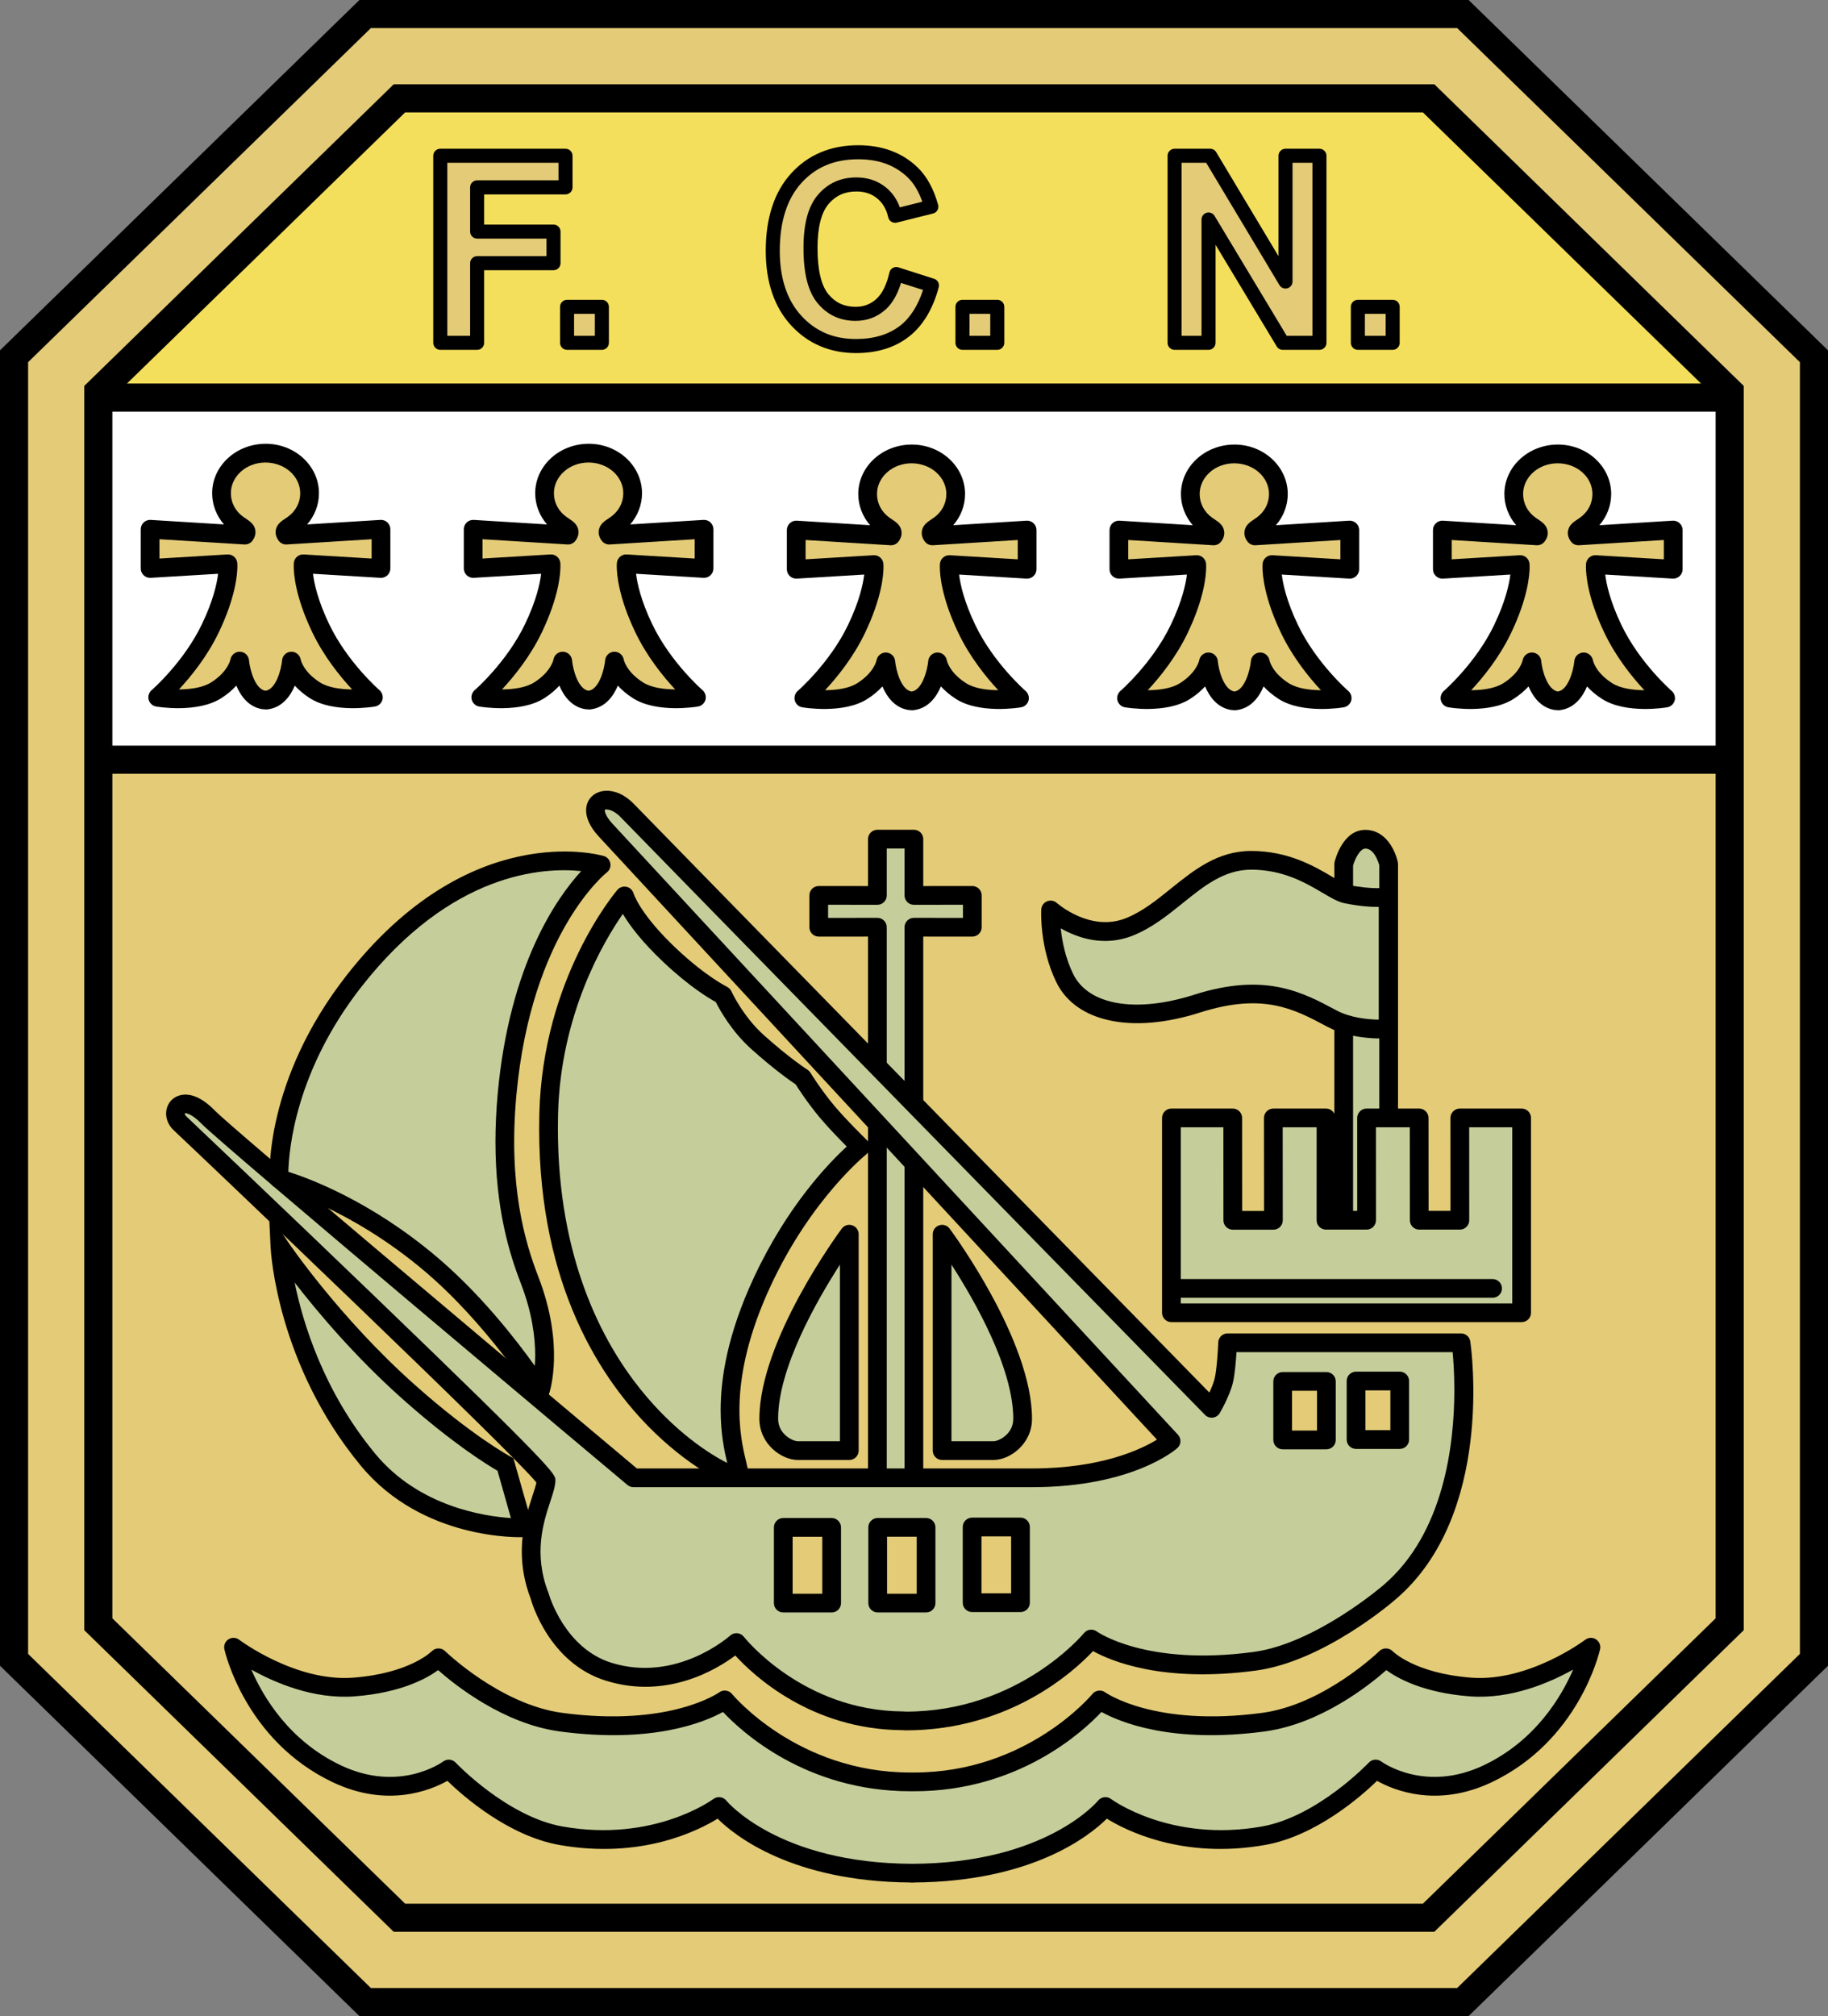
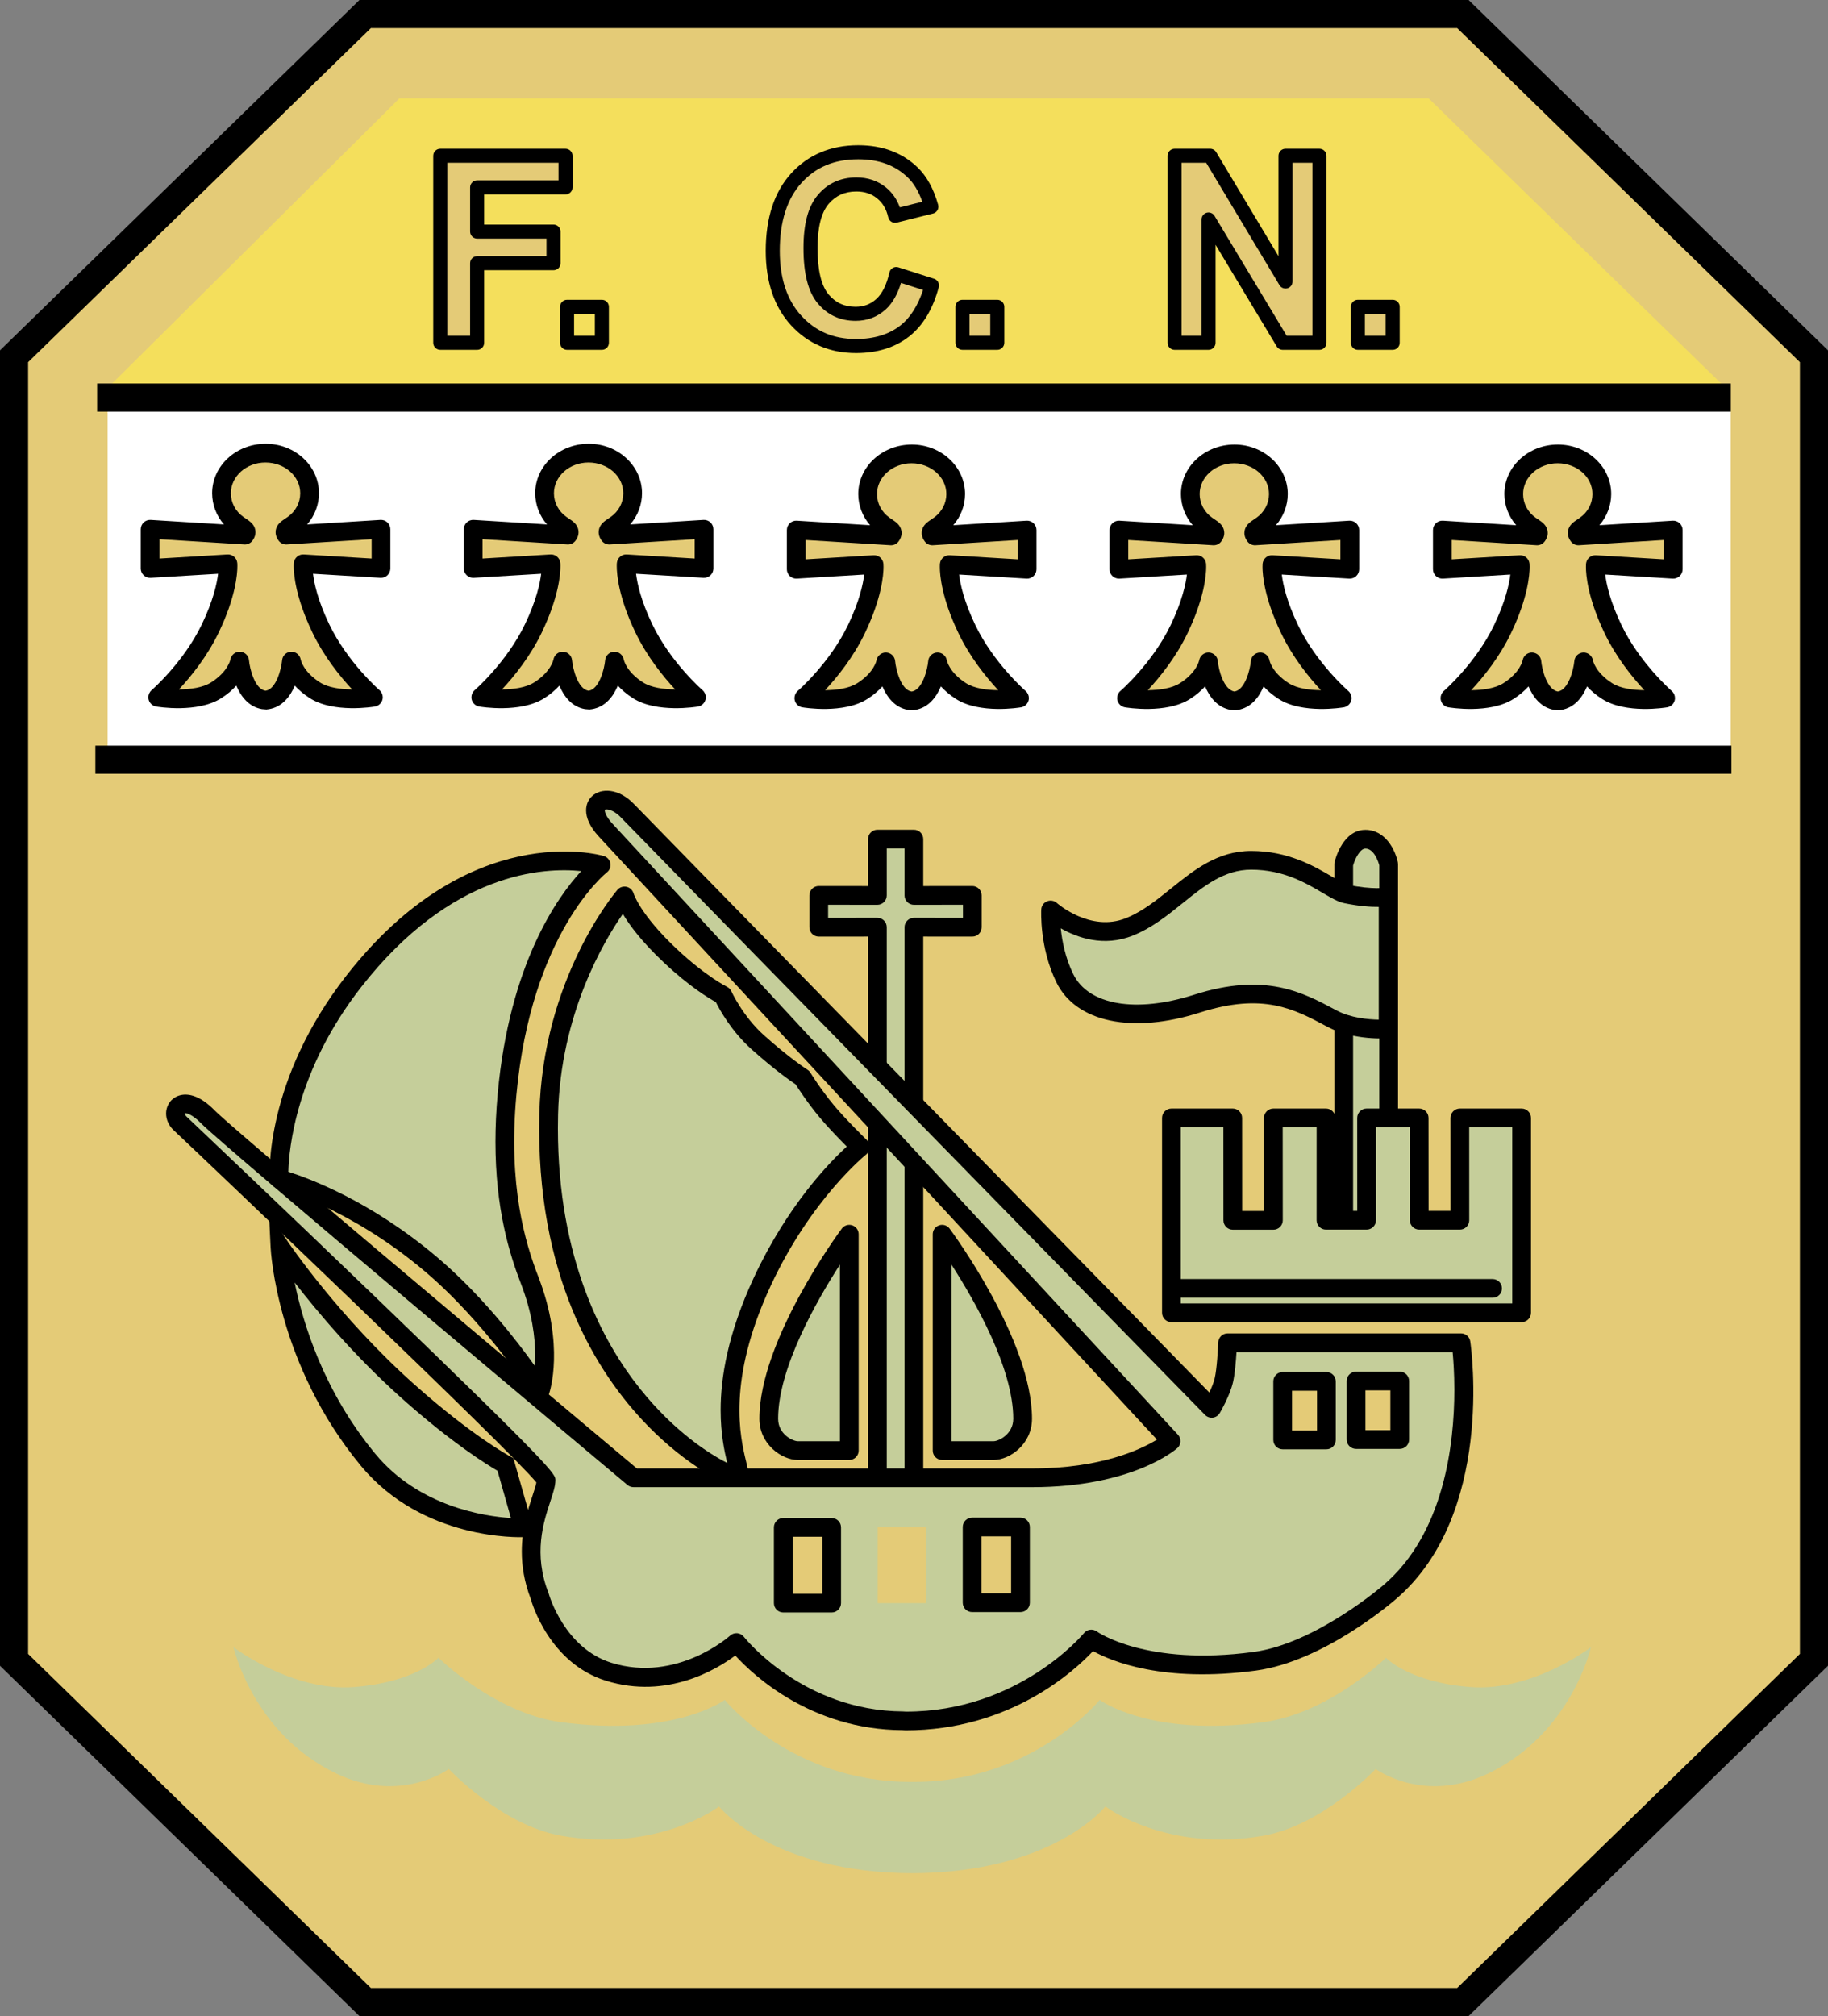
<svg xmlns="http://www.w3.org/2000/svg" version="1.1" baseProfile="tiny" id="Ñëîé_1" x="0px" y="0px" width="493.893px" height="544.492px" viewBox="0 0 493.893 544.492" xml:space="preserve">
  <rect x="0" y="0" width="493.893" height="544.492" fill="#808080" stroke="none" />
  <polygon fill="#E4CB77" points="15.181,443.474 15.181,101.02 103.287,15.18 390.623,15.18 478.712,101.02 478.712,443.474   390.618,529.313 103.282,529.313 " />
  <path fill="#E4CB77" d="M390.623,3.795H98.657L3.795,96.216v352.06l94.856,92.42h296.596l94.85-92.421V96.217L395.252,3.795H390.623  z M385.992,26.565c5.894,5.742,75.232,73.309,81.336,79.257c0,9.205,0,323.644,0,332.85c-6.104,5.946-75.448,73.513-81.34,79.255  c-8.816,0-269.26,0-278.076,0c-5.893-5.742-75.242-73.309-81.346-79.256c0-9.205,0-323.643,0-332.848  c6.104-5.948,75.459-73.518,81.352-79.258C116.732,26.565,377.175,26.565,385.992,26.565z" />
  <path d="M395.252,0H97.115L0,94.615v355.262l97.11,94.615h299.679l97.104-94.616V94.616L396.794,0H395.252z M390.623,7.59  c0,0,1.715,0,3.085,0c2.134,2.079,90.384,88.073,92.595,90.229c0,3.158,0,345.698,0,348.856  c-2.211,2.154-90.466,88.149-92.599,90.227c-3.038,0-290.47,0-293.507,0c-2.134-2.077-90.394-88.071-92.606-90.226  c0-3.159,0-345.7,0-348.858c2.212-2.156,90.478-88.15,92.611-90.228C103.254,7.59,390.623,7.59,390.623,7.59z" />
  <rect x="29.085" y="107.401" fill="#FFFFFF" width="438.534" height="97.827" />
  <rect x="25.765" y="201.38" width="442.039" height="7.59" />
  <polygon fill="#F4DF5C" points="385.992,26.565 107.917,26.565 27.529,106.321 467.328,105.822 " />
  <g>
    <path fill="#E4CB77" d="M71.758,189.094c0.169-0.013,0.335-0.034,0.496-0.062c5.634-0.968,6.489-10.516,6.489-10.516   s0.632,4.27,6.325,7.906c5.692,3.637,15.813,1.898,15.813,1.898s-9.008-7.752-14.231-18.659   c-5.376-11.228-4.744-17.394-4.744-17.394l21.03,1.265v-10.595L77.32,144.52c-0.949-1.265,0.316-1.739,1.889-2.859   c2.734-1.944,4.436-5.03,4.436-8.447c0-5.982-5.309-10.832-11.859-10.832h-0.079c-6.55,0-11.859,4.85-11.859,10.832   c0,3.417,1.702,6.502,4.436,8.447c1.572,1.12,2.837,1.594,1.889,2.859l-25.616-1.582v10.595l21.03-1.265   c0,0,0.633,6.167-4.744,17.394c-5.223,10.907-14.231,18.659-14.231,18.659s10.12,1.739,15.813-1.898   c5.693-3.637,6.325-7.906,6.325-7.906s0.851,9.496,6.443,10.508C71.506,189.082,71.612,189.106,71.758,189.094z" />
    <path d="M57.317,133.214c0,3.102,1.16,6.088,3.194,8.422c-6.948-0.429-19.8-1.223-19.8-1.223c-0.697-0.043-1.38,0.204-1.889,0.682   c-0.508,0.478-0.796,1.145-0.796,1.843v10.595c0,0.697,0.288,1.364,0.795,1.842c0.508,0.478,1.19,0.725,1.886,0.684   c0,0,14.001-0.842,18.221-1.096c-0.316,2.604-1.305,7.213-4.368,13.607c-4.918,10.271-13.515,17.761-13.601,17.835   c-0.565,0.488-0.877,1.191-0.877,1.917c0,0.226,0.03,0.453,0.093,0.676c0.262,0.943,1.043,1.651,2.008,1.818   c0.453,0.078,11.16,1.858,17.603-2.259c1.727-1.103,3.035-2.261,4.059-3.384c1.212,2.849,3.299,5.692,6.897,6.343   c0.099,0.018,1.203,0.099,1.223,0.1c0.041-0.005,0.729-0.091,0.729-0.091c3.633-0.625,5.738-3.483,6.957-6.349   c1.024,1.121,2.332,2.278,4.056,3.38c6.443,4.117,17.15,2.337,17.603,2.259c0.965-0.167,1.746-0.875,2.008-1.818   c0.063-0.223,0.093-0.45,0.093-0.676c0-0.725-0.313-1.429-0.877-1.917c-0.086-0.074-8.683-7.564-13.601-17.835   c-3.062-6.394-4.051-11.003-4.368-13.607c4.219,0.254,18.221,1.096,18.221,1.096c0.696,0.042,1.378-0.206,1.886-0.684   c0.507-0.478,0.795-1.145,0.795-1.842v-10.595c0-0.698-0.289-1.365-0.796-1.843c-0.509-0.478-1.192-0.725-1.889-0.682   c0,0-12.852,0.793-19.8,1.223c2.035-2.333,3.195-5.32,3.195-8.422c0-7.368-6.455-13.362-14.39-13.362   C63.772,119.853,57.317,125.846,57.317,133.214z M68.196,146.038c0.859-1.146,0.901-2.193,0.785-2.869   c-0.271-1.587-1.488-2.397-2.561-3.112l-0.67-0.456c-2.144-1.525-3.373-3.853-3.373-6.386c0-4.578,4.186-8.302,9.33-8.302   c5.223,0,9.408,3.724,9.408,8.302c0,2.533-1.229,4.861-3.373,6.385c0,0.001-0.67,0.457-0.67,0.457   c-1.073,0.715-2.289,1.525-2.561,3.112c-0.116,0.676-0.076,1.72,0.785,2.869c0.511,0.681,1.331,1.06,2.18,1.007   c0,0,18.626-1.149,22.931-1.415c0,1.977,0,3.242,0,5.217c-4.083-0.246-18.349-1.104-18.349-1.104   c-1.354-0.081-2.531,0.918-2.669,2.267c-0.005,0.054-0.032,0.349-0.032,0.873c0,2.192,0.477,8.402,5.012,17.872   c3.164,6.607,7.567,11.999,10.771,15.44c-2.999-0.023-6.43-0.448-8.709-1.904c-4.526-2.892-5.167-6.058-5.191-6.19   c-0.233-1.24-1.348-2.142-2.608-2.083c-1.26,0.058-2.29,1.014-2.406,2.269c-0.233,2.486-1.613,7.774-4.398,8.252   c-0.004,0-0.053,0.007-0.096,0.012c-0.04-0.007-0.088-0.016-0.088-0.016l0,0c-2.769-0.5-4.143-5.773-4.374-8.249   c-0.117-1.256-1.146-2.211-2.406-2.269c-1.26-0.059-2.375,0.843-2.608,2.083c-0.025,0.133-0.665,3.299-5.191,6.19   c-2.279,1.456-5.71,1.881-8.709,1.904c3.204-3.441,7.607-8.833,10.771-15.44c4.535-9.469,5.012-15.68,5.012-17.872   c0-0.524-0.027-0.819-0.033-0.873c-0.139-1.349-1.316-2.348-2.669-2.267c0,0-14.266,0.858-18.348,1.104c0-1.975,0-3.24,0-5.217   c4.304,0.266,22.93,1.415,22.93,1.415C66.865,147.098,67.685,146.719,68.196,146.038z M71.942,191.617   c-0.032,0.004-0.045,0.007-0.045,0.009c0,0.005,0.118,0.002,0.118-0.004c0-0.002-0.012-0.004-0.045-0.006l-0.006,0   C71.963,191.615,71.942,191.617,71.942,191.617z" />
    <path fill="#E4CB77" d="M159.043,189.094c0.169-0.013,0.335-0.034,0.497-0.062c5.633-0.968,6.489-10.516,6.489-10.516   s0.632,4.27,6.325,7.906c5.692,3.637,15.813,1.898,15.813,1.898s-9.008-7.752-14.231-18.659   c-5.376-11.228-4.744-17.394-4.744-17.394l21.031,1.265v-10.595l-25.616,1.582c-0.949-1.265,0.316-1.739,1.889-2.859   c2.734-1.944,4.436-5.03,4.436-8.447c0-5.982-5.309-10.832-11.859-10.832h-0.079c-6.55,0-11.859,4.85-11.859,10.832   c0,3.417,1.702,6.502,4.436,8.447c1.573,1.12,2.838,1.594,1.889,2.859l-25.616-1.582v10.595l21.03-1.265   c0,0,0.633,6.167-4.744,17.394c-5.223,10.907-14.231,18.659-14.231,18.659s10.12,1.739,15.813-1.898s6.325-7.906,6.325-7.906   s0.851,9.496,6.443,10.508C158.791,189.082,158.897,189.106,159.043,189.094z" />
    <path d="M144.602,133.214c0,3.102,1.16,6.088,3.195,8.422c-6.948-0.429-19.8-1.223-19.8-1.223c-0.697-0.043-1.38,0.204-1.889,0.682   c-0.508,0.478-0.796,1.145-0.796,1.843v10.595c0,0.697,0.287,1.364,0.795,1.842c0.507,0.478,1.19,0.725,1.886,0.684   c0,0,14.001-0.842,18.22-1.096c-0.316,2.604-1.305,7.213-4.367,13.607c-4.918,10.271-13.515,17.761-13.601,17.835   c-0.565,0.488-0.877,1.191-0.877,1.917c0,0.226,0.03,0.453,0.092,0.676c0.262,0.943,1.043,1.651,2.008,1.818   c0.453,0.078,11.159,1.858,17.603-2.259c1.727-1.103,3.035-2.261,4.059-3.384c1.211,2.849,3.299,5.692,6.896,6.343   c0.099,0.018,1.203,0.099,1.223,0.1c0.041-0.005,0.729-0.091,0.729-0.091c3.634-0.625,5.739-3.483,6.957-6.349   c1.024,1.121,2.332,2.278,4.057,3.38c6.443,4.117,17.15,2.337,17.603,2.259c0.965-0.167,1.746-0.875,2.008-1.818   c0.062-0.223,0.093-0.45,0.093-0.676c0-0.725-0.313-1.429-0.877-1.917c-0.086-0.074-8.683-7.564-13.602-17.835   c-3.062-6.394-4.051-11.003-4.367-13.607c4.219,0.254,18.221,1.096,18.221,1.096c0.696,0.042,1.378-0.206,1.886-0.684   c0.507-0.478,0.795-1.145,0.795-1.842v-10.595c0-0.698-0.289-1.365-0.796-1.843c-0.509-0.478-1.192-0.725-1.889-0.682   c0,0-12.852,0.793-19.801,1.223c2.036-2.333,3.195-5.32,3.195-8.422c0-7.368-6.455-13.362-14.389-13.362   C151.057,119.853,144.602,125.846,144.602,133.214z M155.481,146.038c0.859-1.146,0.901-2.193,0.785-2.869   c-0.271-1.587-1.488-2.397-2.561-3.112l-0.67-0.456c-2.144-1.525-3.373-3.853-3.373-6.386c0-4.578,4.186-8.302,9.33-8.302   c5.223,0,9.408,3.724,9.408,8.302c0,2.533-1.229,4.861-3.373,6.385c-0.001,0.001-0.671,0.457-0.671,0.457   c-1.073,0.715-2.289,1.525-2.561,3.112c-0.116,0.676-0.077,1.72,0.785,2.869c0.511,0.681,1.33,1.06,2.18,1.007   c0,0,18.625-1.149,22.93-1.415c0,1.977,0,3.242,0,5.217c-4.083-0.246-18.349-1.104-18.349-1.104   c-1.353-0.081-2.53,0.918-2.669,2.267c-0.005,0.054-0.033,0.349-0.033,0.873c0,2.192,0.477,8.402,5.012,17.872   c3.164,6.607,7.568,11.999,10.771,15.44c-2.999-0.023-6.43-0.448-8.709-1.904c-4.526-2.892-5.167-6.058-5.191-6.19   c-0.233-1.24-1.348-2.142-2.608-2.083c-1.26,0.058-2.29,1.014-2.406,2.269c-0.233,2.486-1.613,7.774-4.398,8.252   c-0.004,0-0.053,0.007-0.096,0.012c-0.039-0.007-0.087-0.016-0.087-0.016l0,0c-2.769-0.5-4.143-5.773-4.374-8.249   c-0.118-1.256-1.146-2.211-2.406-2.269c-1.261-0.059-2.375,0.843-2.608,2.083c-0.025,0.133-0.665,3.299-5.192,6.19   c-2.278,1.456-5.709,1.881-8.709,1.904c3.204-3.441,7.608-8.833,10.772-15.44c4.535-9.469,5.012-15.68,5.012-17.872   c0-0.524-0.027-0.819-0.033-0.873c-0.138-1.349-1.315-2.348-2.669-2.267c0,0-14.266,0.858-18.349,1.104c0-1.975,0-3.24,0-5.217   c4.305,0.266,22.931,1.415,22.931,1.415C154.15,147.098,154.97,146.719,155.481,146.038z M159.227,191.617   c-0.032,0.004-0.044,0.007-0.044,0.009c0,0.005,0.118,0.002,0.118-0.004c0-0.002-0.012-0.004-0.045-0.006l-0.006,0   C159.248,191.615,159.227,191.617,159.227,191.617z" />
    <path fill="#E4CB77" d="M246.329,189.305c0.17-0.012,0.336-0.033,0.496-0.062c5.633-0.968,6.488-10.515,6.488-10.515   s0.633,4.269,6.325,7.906c5.691,3.637,15.813,1.897,15.813,1.897s-9.009-7.751-14.231-18.659   c-5.377-11.227-4.744-17.394-4.744-17.394l21.031,1.265V143.15l-25.617,1.581c-0.948-1.266,0.317-1.74,1.891-2.859   c2.733-1.944,4.435-5.03,4.435-8.447c0-5.982-5.309-10.832-11.859-10.832h-0.078c-6.55,0-11.86,4.85-11.86,10.832   c0,3.417,1.702,6.503,4.438,8.447c1.571,1.119,2.836,1.593,1.888,2.859l-25.616-1.581v10.594l21.03-1.265   c0,0,0.633,6.167-4.744,17.394c-5.223,10.907-14.23,18.659-14.23,18.659s10.12,1.74,15.812-1.897   c5.692-3.638,6.325-7.906,6.325-7.906s0.852,9.496,6.443,10.507C246.076,189.293,246.182,189.317,246.329,189.305z" />
    <path d="M231.887,133.425c0,3.102,1.162,6.089,3.196,8.422c-6.948-0.429-19.8-1.223-19.8-1.223   c-0.697-0.043-1.38,0.204-1.889,0.682c-0.508,0.478-0.797,1.146-0.797,1.844v10.594c0,0.698,0.288,1.364,0.796,1.842   c0.507,0.478,1.19,0.725,1.886,0.684c0,0,14.002-0.843,18.219-1.097c-0.316,2.604-1.304,7.213-4.366,13.607   c-4.918,10.271-13.515,17.76-13.602,17.834c-0.565,0.488-0.877,1.191-0.877,1.917c0,0.226,0.03,0.453,0.092,0.677   c0.262,0.943,1.043,1.651,2.008,1.817c0.453,0.078,11.159,1.858,17.603-2.259c1.726-1.104,3.035-2.261,4.058-3.383   c1.213,2.848,3.3,5.691,6.898,6.343c0.099,0.018,1.202,0.098,1.223,0.1c0.041-0.005,0.729-0.091,0.729-0.091   c3.632-0.624,5.736-3.483,6.954-6.349c1.026,1.122,2.332,2.279,4.058,3.381c6.443,4.117,17.149,2.337,17.604,2.259   c0.963-0.166,1.745-0.874,2.007-1.817c0.063-0.224,0.093-0.451,0.093-0.677c0-0.725-0.313-1.429-0.877-1.917   c-0.087-0.074-8.684-7.564-13.602-17.834c-3.063-6.394-4.052-11.003-4.367-13.607c4.219,0.254,18.221,1.097,18.221,1.097   c0.696,0.042,1.379-0.206,1.885-0.684c0.51-0.478,0.796-1.145,0.796-1.842V143.15c0-0.698-0.287-1.366-0.796-1.844   c-0.508-0.478-1.193-0.725-1.89-0.682c0,0-12.85,0.793-19.8,1.223c2.036-2.333,3.195-5.32,3.195-8.422   c0-7.368-6.455-13.362-14.391-13.362C238.343,120.063,231.887,126.058,231.887,133.425z M242.767,146.25   c0.859-1.146,0.901-2.193,0.785-2.869c-0.272-1.588-1.487-2.398-2.56-3.113l-0.67-0.457c-2.143-1.525-3.374-3.853-3.374-6.386   c0-4.578,4.186-8.302,9.33-8.302c5.223,0,9.408,3.724,9.408,8.302c0,2.534-1.229,4.861-3.372,6.386l-0.671,0.457   c-1.073,0.714-2.289,1.525-2.562,3.113c-0.116,0.676-0.075,1.72,0.786,2.869c0.512,0.681,1.33,1.06,2.179,1.007   c0,0,18.627-1.149,22.931-1.415c0,1.977,0,3.241,0,5.216c-4.082-0.246-18.348-1.104-18.348-1.104   c-1.354-0.081-2.531,0.918-2.669,2.267c-0.007,0.055-0.033,0.349-0.033,0.873c0,2.192,0.476,8.402,5.012,17.872   c3.163,6.606,7.568,11.999,10.771,15.44c-2.999-0.022-6.43-0.448-8.709-1.903c-4.526-2.893-5.168-6.058-5.192-6.191   c-0.232-1.24-1.346-2.142-2.608-2.083c-1.26,0.058-2.288,1.014-2.406,2.27c-0.231,2.485-1.611,7.773-4.397,8.252   c-0.003,0-0.053,0.006-0.095,0.012c-0.04-0.007-0.089-0.016-0.089-0.016l0,0c-2.769-0.501-4.143-5.773-4.374-8.248   c-0.118-1.256-1.146-2.211-2.406-2.27c-1.26-0.059-2.375,0.843-2.609,2.083c-0.024,0.134-0.664,3.299-5.191,6.191   c-2.278,1.456-5.709,1.881-8.709,1.903c3.205-3.441,7.608-8.833,10.772-15.44c4.534-9.47,5.011-15.68,5.011-17.872   c0-0.524-0.027-0.818-0.032-0.873c-0.138-1.349-1.315-2.348-2.668-2.267c0,0-14.266,0.858-18.349,1.104c0-1.975,0-3.24,0-5.216   c4.305,0.266,22.93,1.415,22.93,1.415C241.436,147.309,242.256,146.93,242.767,146.25z M246.514,191.829   c-0.032,0.004-0.045,0.007-0.045,0.008c0,0.005,0.115,0.003,0.117-0.004c0-0.001-0.013-0.004-0.046-0.006l-0.005,0   C246.534,191.826,246.514,191.829,246.514,191.829z" />
    <path fill="#E4CB77" d="M333.509,189.305c0.169-0.012,0.334-0.033,0.497-0.062c5.633-0.968,6.488-10.515,6.488-10.515   s0.632,4.269,6.324,7.906c5.692,3.637,15.813,1.897,15.813,1.897s-9.008-7.751-14.23-18.659   c-5.377-11.227-4.744-17.394-4.744-17.394l21.031,1.265V143.15l-25.617,1.581c-0.948-1.266,0.317-1.74,1.889-2.859   c2.733-1.944,4.437-5.03,4.437-8.447c0-5.982-5.31-10.832-11.859-10.832h-0.078c-6.551,0-11.859,4.85-11.859,10.832   c0,3.417,1.701,6.503,4.435,8.447c1.573,1.119,2.839,1.593,1.89,2.859l-25.616-1.581v10.594l21.03-1.265   c0,0,0.633,6.167-4.743,17.394c-5.223,10.907-14.231,18.659-14.231,18.659s10.12,1.74,15.813-1.897   c5.692-3.638,6.325-7.906,6.325-7.906s0.85,9.496,6.443,10.507C333.257,189.293,333.364,189.317,333.509,189.305z" />
    <path d="M319.068,133.425c0,3.102,1.16,6.089,3.194,8.422c-6.946-0.429-19.8-1.223-19.8-1.223c-0.697-0.043-1.38,0.204-1.889,0.682   c-0.508,0.478-0.797,1.146-0.797,1.844v10.594c0,0.698,0.288,1.364,0.796,1.842c0.507,0.478,1.19,0.725,1.887,0.684   c0,0,14.001-0.843,18.22-1.097c-0.315,2.604-1.304,7.213-4.367,13.607c-4.917,10.271-13.515,17.76-13.602,17.834   c-0.563,0.488-0.877,1.191-0.877,1.917c0,0.226,0.029,0.453,0.093,0.677c0.263,0.943,1.043,1.651,2.008,1.817   c0.453,0.078,11.159,1.858,17.603-2.259c1.728-1.104,3.033-2.261,4.06-3.383c1.211,2.849,3.3,5.691,6.898,6.343   c0.095,0.017,1.2,0.098,1.223,0.1c0.042-0.005,0.726-0.091,0.726-0.091c3.636-0.624,5.74-3.483,6.958-6.349   c1.023,1.122,2.332,2.279,4.058,3.381c6.442,4.117,17.148,2.337,17.602,2.259c0.965-0.166,1.746-0.874,2.008-1.817   c0.063-0.224,0.094-0.451,0.094-0.677c0-0.725-0.313-1.429-0.879-1.917c-0.086-0.074-8.683-7.564-13.601-17.834   c-3.062-6.394-4.051-11.003-4.367-13.607c4.219,0.254,18.221,1.097,18.221,1.097c0.695,0.042,1.378-0.206,1.886-0.684   s0.796-1.145,0.796-1.842V143.15c0-0.698-0.289-1.366-0.797-1.844c-0.509-0.478-1.192-0.725-1.889-0.682   c0,0-12.852,0.793-19.801,1.223c2.034-2.333,3.194-5.32,3.194-8.422c0-7.368-6.456-13.362-14.389-13.362   C325.524,120.063,319.068,126.058,319.068,133.425z M329.947,146.25c0.86-1.146,0.902-2.193,0.786-2.869   c-0.271-1.588-1.488-2.398-2.562-3.113l-0.671-0.457c-2.144-1.525-3.372-3.853-3.372-6.386c0-4.578,4.186-8.302,9.33-8.302   c5.223,0,9.407,3.724,9.407,8.302c0,2.534-1.229,4.861-3.373,6.386l-0.67,0.457c-1.073,0.714-2.289,1.525-2.561,3.113   c-0.116,0.676-0.077,1.72,0.785,2.869c0.51,0.681,1.329,1.06,2.18,1.007c0,0,18.627-1.149,22.93-1.415c0,1.977,0,3.241,0,5.216   c-4.082-0.246-18.349-1.104-18.349-1.104c-1.353-0.081-2.531,0.918-2.669,2.267c-0.005,0.055-0.032,0.349-0.032,0.873   c0,2.192,0.477,8.402,5.012,17.872c3.164,6.606,7.568,11.999,10.771,15.44c-2.999-0.022-6.431-0.448-8.71-1.903   c-4.525-2.893-5.166-6.058-5.19-6.191c-0.232-1.24-1.349-2.142-2.609-2.083c-1.26,0.058-2.288,1.014-2.406,2.27   c-0.232,2.485-1.612,7.773-4.396,8.252c-0.004,0-0.05,0.006-0.089,0.011c-2.868-0.535-4.238-5.792-4.469-8.263   c-0.119-1.256-1.146-2.211-2.406-2.27c-1.26-0.059-2.377,0.843-2.608,2.083c-0.025,0.134-0.665,3.299-5.192,6.191   c-2.278,1.456-5.709,1.881-8.708,1.903c3.203-3.441,7.607-8.833,10.771-15.44c4.534-9.47,5.012-15.68,5.012-17.872   c0-0.524-0.027-0.818-0.032-0.873c-0.138-1.349-1.316-2.348-2.67-2.267c0,0-14.266,0.858-18.349,1.104c0-1.975,0-3.24,0-5.216   c4.305,0.266,22.932,1.415,22.932,1.415C328.618,147.309,329.436,146.93,329.947,146.25z M333.693,191.829   c-0.032,0.004-0.044,0.007-0.044,0.008c0,0.005,0.118,0.002,0.118-0.004c0-0.001-0.012-0.004-0.044-0.007h-0.006   C333.714,191.826,333.693,191.829,333.693,191.829z" />
    <path fill="#E4CB77" d="M420.898,189.305c0.169-0.012,0.335-0.033,0.497-0.062c5.633-0.968,6.488-10.515,6.488-10.515   s0.633,4.269,6.324,7.906c5.692,3.637,15.813,1.897,15.813,1.897s-9.008-7.751-14.23-18.659   c-5.377-11.227-4.744-17.394-4.744-17.394l21.031,1.265V143.15l-25.617,1.581c-0.948-1.266,0.317-1.74,1.889-2.859   c2.733-1.944,4.437-5.03,4.437-8.447c0-5.982-5.31-10.832-11.859-10.832h-0.078c-6.551,0-11.859,4.85-11.859,10.832   c0,3.417,1.701,6.503,4.436,8.447c1.572,1.119,2.838,1.593,1.889,2.859l-25.616-1.581v10.594l21.031-1.265   c0,0,0.632,6.167-4.744,17.394c-5.223,10.907-14.231,18.659-14.231,18.659s10.12,1.74,15.813-1.897   c5.692-3.638,6.325-7.906,6.325-7.906s0.85,9.496,6.443,10.507C420.646,189.293,420.752,189.317,420.898,189.305z" />
    <path d="M406.457,133.425c0,3.102,1.16,6.089,3.194,8.422c-6.946-0.429-19.8-1.223-19.8-1.223c-0.697-0.043-1.38,0.204-1.889,0.682   c-0.508,0.478-0.797,1.146-0.797,1.844v10.594c0,0.698,0.288,1.364,0.796,1.842s1.19,0.725,1.887,0.684   c0,0,14.001-0.843,18.22-1.097c-0.315,2.604-1.304,7.213-4.366,13.607c-4.918,10.271-13.516,17.76-13.603,17.834   c-0.563,0.488-0.877,1.191-0.877,1.917c0,0.226,0.029,0.453,0.093,0.677c0.263,0.943,1.043,1.651,2.008,1.817   c0.453,0.078,11.159,1.858,17.603-2.259c1.728-1.104,3.033-2.261,4.06-3.383c1.212,2.849,3.3,5.691,6.898,6.343   c0.095,0.017,1.2,0.098,1.223,0.1c0.042-0.005,0.726-0.091,0.726-0.091c3.636-0.624,5.74-3.483,6.958-6.349   c1.023,1.122,2.332,2.279,4.058,3.381c6.443,4.117,17.148,2.337,17.602,2.259c0.965-0.166,1.746-0.874,2.008-1.817   c0.063-0.224,0.094-0.451,0.094-0.677c0-0.725-0.313-1.429-0.879-1.917c-0.086-0.074-8.683-7.564-13.601-17.834   c-3.062-6.394-4.051-11.003-4.366-13.607c4.218,0.254,18.22,1.097,18.22,1.097c0.695,0.042,1.378-0.206,1.886-0.684   c0.509-0.478,0.796-1.145,0.796-1.842V143.15c0-0.698-0.289-1.366-0.797-1.844c-0.509-0.478-1.192-0.725-1.889-0.682   c0,0-12.852,0.793-19.801,1.223c2.034-2.333,3.194-5.32,3.194-8.422c0-7.368-6.456-13.362-14.389-13.362   C412.913,120.063,406.457,126.058,406.457,133.425z M417.335,146.25c0.86-1.146,0.902-2.193,0.786-2.869   c-0.271-1.588-1.488-2.398-2.561-3.113l-0.672-0.457c-2.143-1.525-3.372-3.853-3.372-6.386c0-4.578,4.186-8.302,9.33-8.302   c5.223,0,9.407,3.724,9.407,8.302c0,2.534-1.229,4.861-3.373,6.386l-0.67,0.457c-1.073,0.714-2.289,1.525-2.561,3.113   c-0.116,0.676-0.076,1.72,0.785,2.869c0.51,0.681,1.33,1.06,2.18,1.007c0,0,18.627-1.149,22.93-1.415c0,1.977,0,3.241,0,5.216   c-4.082-0.246-18.349-1.104-18.349-1.104c-1.353-0.081-2.53,0.918-2.669,2.267c-0.005,0.055-0.032,0.349-0.032,0.873   c0,2.192,0.477,8.402,5.012,17.872c3.164,6.606,7.568,11.999,10.771,15.44c-2.999-0.022-6.431-0.448-8.71-1.903   c-4.525-2.893-5.166-6.058-5.19-6.191c-0.232-1.24-1.349-2.142-2.609-2.083c-1.26,0.058-2.288,1.014-2.406,2.27   c-0.232,2.485-1.612,7.773-4.396,8.252c-0.004,0-0.05,0.006-0.088,0.011c-2.868-0.535-4.239-5.792-4.469-8.263   c-0.12-1.256-1.146-2.211-2.406-2.27c-1.261-0.059-2.378,0.843-2.609,2.083c-0.025,0.134-0.665,3.299-5.192,6.191   c-2.278,1.456-5.709,1.881-8.708,1.903c3.203-3.441,7.607-8.833,10.771-15.44c4.534-9.47,5.012-15.68,5.012-17.872   c0-0.524-0.027-0.818-0.032-0.873c-0.138-1.349-1.316-2.348-2.67-2.267c0,0-14.266,0.858-18.349,1.104c0-1.975,0-3.24,0-5.216   c4.305,0.266,22.932,1.415,22.932,1.415C416.006,147.309,416.825,146.93,417.335,146.25z M421.083,191.829   c-0.032,0.004-0.045,0.007-0.045,0.008c0,0.005,0.118,0.002,0.118-0.004c0-0.001-0.012-0.004-0.044-0.007h-0.006   C421.104,191.826,421.083,191.829,421.083,191.829z" />
  </g>
  <g>
    <path fill="#C5CE9A" d="M363.046,233.383v106.11h12.144v-106.11c0,0-1.433-6.727-6.282-6.727   C364.69,226.656,363.046,233.383,363.046,233.383z" />
    <path d="M360.589,232.783c-0.048,0.196-0.073,0.397-0.073,0.6v106.11c0,1.397,1.135,2.531,2.53,2.531h12.144   c1.399,0,2.53-1.134,2.53-2.531v-106.11c0-0.177-0.018-0.353-0.055-0.527c-0.692-3.243-3.313-8.73-8.758-8.73   C362.878,224.125,360.805,231.897,360.589,232.783z M368.908,229.186c2.349,0,3.495,3.582,3.753,4.514c0,0.613,0,98.458,0,103.265   c-2.337,0-4.747,0-7.083,0c0-4.803,0-102.443,0-103.194C366.053,232.059,367.41,229.186,368.908,229.186z" />
    <polygon fill="#C5CE9A" points="383.429,301.923 369.223,301.923 369.231,329.558 358.253,329.558 358.258,301.923 344.03,301.923    344.054,329.578 333.077,329.578 333.065,301.923 316.494,301.923 316.494,354.546 411.117,354.546 411.117,301.923    394.417,301.923 394.427,329.558 383.45,329.558  " />
    <path d="M394.417,299.393c-0.67,0-1.313,0.268-1.788,0.741c-0.474,0.475-0.741,1.118-0.741,1.789c0,0,0.007,20.929,0.01,25.105   c-2.101,0-3.819,0-5.918,0c-0.005-4.174-0.019-25.108-0.019-25.108c-0.003-1.395-1.135-2.527-2.531-2.527h-14.206   c-0.669,0-1.313,0.268-1.789,0.741c-0.474,0.475-0.741,1.118-0.741,1.789c0,0,0.007,20.929,0.008,25.105c-2.099,0-3.816,0-5.916,0   c0.002-4.177,0.004-25.105,0.004-25.105c0-0.671-0.266-1.314-0.74-1.789c-0.475-0.474-1.117-0.741-1.79-0.741H344.03   c-0.671,0-1.314,0.268-1.789,0.741c-0.475,0.476-0.741,1.118-0.741,1.789c0,0.002,0.019,20.947,0.022,25.126   c-2.1,0-3.817,0-5.914,0c-0.004-4.176-0.014-25.127-0.014-25.127c0-1.396-1.133-2.529-2.529-2.529h-16.571   c-1.396,0-2.529,1.134-2.529,2.53v52.623c0,1.398,1.133,2.53,2.529,2.53h94.623c1.398,0,2.529-1.132,2.529-2.53v-52.623   c0-1.396-1.131-2.53-2.529-2.53H394.417z M408.586,304.453c0,4.353,0,43.21,0,47.563c-4.661,0-84.9,0-89.563,0   c0-4.354,0-43.211,0-47.563c2.979,0,8.534,0,11.514,0c0.001,4.176,0.01,25.127,0.01,25.127c0.001,1.396,1.134,2.529,2.529,2.529   h10.978c0.671,0,1.314-0.268,1.788-0.741c0.476-0.475,0.741-1.118,0.741-1.79c0-0.001-0.018-20.946-0.021-25.125   c2.682,0,6.485,0,9.167,0c0,4.177-0.006,25.104-0.006,25.104c0,0.671,0.268,1.315,0.741,1.789c0.475,0.475,1.119,0.741,1.789,0.741   h10.978c0.672,0,1.315-0.267,1.79-0.741c0.474-0.474,0.739-1.118,0.739-1.789c0,0-0.004-20.928-0.005-25.104   c2.678,0,6.469,0,9.146,0c0.004,4.173,0.02,25.106,0.02,25.106c0.002,1.396,1.133,2.528,2.529,2.528h10.978   c0.672,0,1.315-0.267,1.79-0.741c0.475-0.474,0.74-1.118,0.74-1.789c0,0-0.008-20.928-0.009-25.104   C399.942,304.453,405.595,304.453,408.586,304.453z" />
    <polygon fill="#C5CE9A" points="237.053,250.414 237.053,400.182 246.92,400.182 246.92,250.414 262.701,250.422 262.701,241.819    246.92,241.835 246.92,226.624 237.053,226.624 237.053,241.835 221.208,241.819 221.208,250.422  " />
    <path d="M237.053,224.093c-1.398,0-2.53,1.133-2.53,2.53c0,0,0,9.16,0,12.68c-3.575-0.004-13.312-0.014-13.312-0.014   c-0.672-0.001-1.316,0.265-1.792,0.74c-0.475,0.475-0.741,1.118-0.741,1.79v8.603c0,0.671,0.267,1.314,0.741,1.79   c0.475,0.474,1.119,0.74,1.79,0.74c0,0,9.739-0.005,13.313-0.008c0,4.893,0,147.237,0,147.237c0,1.397,1.132,2.529,2.53,2.529   h9.867c1.397,0,2.529-1.132,2.529-2.529c0,0,0-142.344,0-147.237c3.568,0.002,13.25,0.008,13.25,0.008   c0.671,0,1.313-0.266,1.789-0.74c0.475-0.476,0.741-1.119,0.741-1.79v-8.603c0-0.672-0.267-1.315-0.742-1.79   c-0.475-0.475-1.119-0.741-1.79-0.74c0,0-9.68,0.01-13.248,0.014c0-3.52,0-12.68,0-12.68c0-1.397-1.132-2.53-2.529-2.53H237.053z    M244.39,229.153c0,3.517,0,12.682,0,12.682c0,0.672,0.267,1.315,0.742,1.79c0.474,0.475,1.119,0.741,1.79,0.74   c0,0,9.679-0.01,13.248-0.013c0,1.47,0,2.069,0,3.54c-3.569-0.003-13.249-0.008-13.25-0.008c-0.672,0-1.314,0.267-1.788,0.74   c-0.476,0.476-0.742,1.119-0.742,1.79c0,0,0,142.347,0,147.238c-1.833,0-2.974,0-4.807,0c0-4.891,0-147.238,0-147.238   c0-0.671-0.267-1.314-0.741-1.79c-0.475-0.474-1.119-0.74-1.791-0.74c0,0-9.737,0.005-13.313,0.008c0-1.47,0-2.07,0-3.54   c3.576,0.003,13.313,0.013,13.315,0.013c0.669,0,1.313-0.265,1.788-0.74c0.476-0.475,0.742-1.118,0.742-1.79c0,0,0-9.165,0-12.682   C241.417,229.153,242.557,229.153,244.39,229.153z" />
    <path fill="#C5CE9A" d="M246.864,505.903c-38.364,0-52.595-18.025-52.595-18.025s-16.507,12.54-42.696,7.906   c-16.087-2.847-30.319-18.026-30.319-18.026s-12.922,9.548-30.319,1.265c-22.585-10.752-27.845-34.154-27.845-34.154   s15.777,12.017,32.485,10.753c16.706-1.266,22.894-7.906,22.894-7.906s15.297,15.003,33.104,17.394   c30.63,4.11,44.242-6.01,44.242-6.01s17.945,22.138,50.12,22.138h1.058c32.177,0,50.121-22.138,50.121-22.138   s13.61,10.12,44.24,6.01c17.806-2.391,33.104-17.394,33.104-17.394s6.187,6.641,22.895,7.906   c16.706,1.264,32.484-10.753,32.484-10.753s-5.258,23.402-27.846,34.154c-17.396,8.283-30.317-1.265-30.317-1.265   s-14.233,15.18-30.32,18.026c-26.189,4.634-42.694-7.906-42.694-7.906s-14.231,18.025-52.596,18.025H246.864z" />
-     <path d="M428.306,442.854c-0.15,0.114-15.242,11.418-30.763,10.244c-15.313-1.16-21.191-7.066-21.25-7.127   c-0.468-0.483-1.119-0.769-1.793-0.777c-0.673-0.01-1.332,0.241-1.813,0.712c-0.146,0.146-14.933,14.448-31.669,16.693   c-29.038,3.898-42.276-5.444-42.406-5.538c-1.085-0.79-2.613-0.6-3.463,0.441c-0.173,0.213-17.642,21.204-48.156,21.204h-1.058   c-30.514,0-47.984-20.991-48.157-21.204c-0.849-1.041-2.376-1.232-3.462-0.441c-0.13,0.094-13.367,9.437-42.406,5.538   c-16.736-2.245-31.522-16.548-31.67-16.693c-0.481-0.471-1.14-0.722-1.813-0.712c-0.673,0.009-1.324,0.294-1.792,0.777   c-0.058,0.061-5.938,5.967-21.25,7.127c-15.521,1.174-30.612-10.13-30.763-10.244c-0.846-0.643-2.005-0.688-2.898-0.113   c-0.894,0.574-1.335,1.646-1.102,2.682c0.226,1.005,5.799,24.732,29.225,35.885c14.879,7.084,26.636,2.123,31.027-0.348   c4.108,3.988,16.365,14.858,30.258,17.315c22.174,3.925,37.571-3.895,42.75-7.103c4.673,4.637,20.137,16.988,52.048,17.233   c0.046,0.004,0.086,0.028,0.133,0.028h0.8c0.048,0,0.088-0.024,0.134-0.028c31.912-0.245,47.375-12.597,52.048-17.233   c5.179,3.209,20.577,11.027,42.751,7.103c13.893-2.457,26.149-13.327,30.257-17.315c4.392,2.469,16.148,7.432,31.027,0.348   c23.428-11.152,29-34.88,29.225-35.885c0.234-1.036-0.207-2.107-1.101-2.682C430.312,442.166,429.153,442.212,428.306,442.854z    M425.029,450.917c-3.204,7.396-10.217,19.201-24.124,25.821c-15.73,7.491-27.252-0.67-27.736-1.021   c-1.03-0.749-2.466-0.619-3.34,0.31c-0.136,0.146-13.868,14.604-28.914,17.266c-24.692,4.37-40.571-7.313-40.73-7.432   c-1.09-0.822-2.647-0.623-3.504,0.442c-0.138,0.17-14.035,16.933-50.216,17.061c-36.182-0.128-50.079-16.891-50.216-17.061   c-0.855-1.065-2.414-1.265-3.505-0.442c-0.157,0.118-16.037,11.802-40.728,7.432c-15.047-2.661-28.778-17.12-28.915-17.266   c-0.874-0.929-2.31-1.059-3.341-0.31c-0.482,0.352-12.004,8.513-27.735,1.021c-13.906-6.62-20.918-18.426-24.123-25.821   c6.391,3.562,16.84,8.062,27.866,7.226c12.56-0.95,19.528-4.842,22.603-7.086c4.522,3.996,17.675,14.52,32.868,16.559   c25.152,3.376,39.221-2.565,44.098-5.262c4.967,5.293,22.402,21.413,50.6,21.413h1.058c28.198,0,45.635-16.12,50.601-21.413   c4.877,2.696,18.944,8.638,44.098,5.262c15.193-2.039,28.346-12.563,32.868-16.559c3.075,2.244,10.044,6.136,22.604,7.086   C408.186,458.979,418.637,454.479,425.029,450.917z" />
    <path fill="#C5CE9A" d="M316.411,389.208c0,0-11.176,9.909-37.53,9.909c-8.224,0-107.735,0-107.735,0S61.747,307.38,56.241,301.712   c-7.168-7.379-10.963-1.476-7.59,1.687s98.881,93.821,98.881,96.351c0,4.428-7.801,15.813-1.687,31.415   c0,0,4.322,15.918,18.659,20.346c19.342,5.973,34.472-7.906,34.472-7.906s16.234,20.978,44.872,21.138l0.961,0.05   c32.114,0,50.024-22.138,50.024-22.138s13.589,10.121,44.159,6.01c17.773-2.391,36.449-18.659,36.449-18.659   c25.933-22.138,19.292-67.361,19.292-67.361h-63.061c0,0-0.252,6.832-1.011,10.12c-0.76,3.288-3.29,7.591-3.29,7.591   S173.459,223.076,169.501,218.939c-5.566-5.818-12.65-2.024-5.819,5.313S316.411,389.208,316.411,389.208z" />
    <path d="M159.929,215.05c-0.923,0.87-1.575,2.174-1.575,3.808c0,1.959,0.939,4.393,3.477,7.118   c6.32,6.788,133.368,144.042,150.754,162.824c-4.269,2.626-15.044,7.787-33.704,7.787c0,0-105.005,0-106.814,0   c-37.99-31.86-109.752-92.255-114.01-96.638c-4.25-4.374-7.491-4.66-9.462-4.131c-1.781,0.48-3.112,1.833-3.558,3.617   c-0.107,0.426-0.159,0.86-0.159,1.297c0,1.631,0.728,3.277,2.045,4.512c8.299,7.78,91.501,86.989,98,95.135   c-0.165,0.868-0.582,2.149-1.029,3.506c-1.206,3.663-2.914,8.847-2.914,15.172c0,3.869,0.652,8.17,2.436,12.807   c0.256,0.931,4.968,17.315,20.343,22.063c16.527,5.104,29.966-3.122,34.903-6.819c4.918,5.384,20.538,20.025,45.174,20.163   c0,0,0.847,0.047,0.849,0.047c28.252,0,45.667-16.11,50.632-21.405c4.872,2.698,18.918,8.633,44.016,5.259   c18.313-2.464,36.989-18.574,37.774-19.26c26.67-22.766,20.412-67.732,20.133-69.636c-0.183-1.242-1.249-2.162-2.504-2.162h-63.061   c-1.359,0-2.478,1.077-2.527,2.436c-0.067,1.835-0.37,7.143-0.948,9.645c-0.273,1.182-0.858,2.617-1.458,3.896   c-19.5-19.928-151.777-155.102-155.41-158.899C167.117,212.788,162.312,212.801,159.929,215.05z M278.88,401.646   c27.005,0,38.723-10.115,39.208-10.546c0.51-0.451,0.815-1.089,0.849-1.768c0.033-0.681-0.208-1.344-0.67-1.844   c-1.459-1.576-145.978-157.706-152.732-164.959c-2.116-2.273-2.203-3.619-2.111-3.83c0.301-0.234,2.204-0.148,4.25,1.989   c3.922,4.1,151.606,155.012,157.892,161.432c0.551,0.564,1.333,0.838,2.114,0.744c0.782-0.096,1.475-0.551,1.875-1.23   c0.11-0.188,2.736-4.677,3.573-8.303c0.514-2.219,0.804-5.782,0.95-8.159c4.279,0,54.357,0,58.395,0   c0.205,2.133,0.464,5.714,0.464,10.198c0,14.619-2.754,38.725-19.136,52.709c-0.2,0.174-18.349,15.816-35.145,18.075   c-28.979,3.897-42.191-5.442-42.32-5.538c-1.087-0.792-2.617-0.601-3.467,0.443c-0.173,0.212-17.606,21.201-48.06,21.201   l-0.828-0.047c-27.118-0.155-42.851-19.963-43.007-20.164c-0.433-0.555-1.082-0.905-1.784-0.966c-0.703-0.06-1.4,0.176-1.922,0.65   c-0.141,0.128-14.348,12.813-32.018,7.356c-12.792-3.951-16.925-18.449-16.965-18.595c-0.023-0.085-0.052-0.174-0.084-0.256   c-4.164-10.624-1.359-19.14,0.497-24.773c0.762-2.313,1.364-4.142,1.364-5.719c0-1.606,0-2.668-48.951-49.761   c-24.252-23.332-48.987-46.802-50.729-48.437c-0.447-0.42-0.475-0.807-0.434-0.9c0.192-0.058,1.795,0.061,4.479,2.823   c5.533,5.694,110.623,93.831,115.093,97.58c0.456,0.384,1.031,0.592,1.625,0.592H278.88z" />
    <rect x="262.648" y="412.399" fill="#E4CB77" width="13.069" height="20.451" />
    <path d="M262.648,409.87c-1.397,0-2.531,1.132-2.531,2.529v20.451c0,1.397,1.134,2.529,2.531,2.529h13.069   c1.398,0,2.53-1.132,2.53-2.529v-20.451c0-1.397-1.132-2.529-2.53-2.529H262.648z M273.187,414.93c0,3.336,0,12.055,0,15.391   c-2.5,0-5.51,0-8.01,0c0-3.336,0-12.055,0-15.391C267.677,414.93,270.687,414.93,273.187,414.93z" />
    <rect x="211.626" y="412.506" fill="#E4CB77" width="13.071" height="20.451" />
    <path d="M211.626,409.975c-1.397,0-2.53,1.134-2.53,2.531v20.451c0,1.397,1.133,2.529,2.53,2.529h13.071   c1.397,0,2.53-1.132,2.53-2.529v-20.451c0-1.397-1.133-2.531-2.53-2.531H211.626z M222.167,415.035c0,3.337,0,12.056,0,15.392   c-2.5,0-5.51,0-8.012,0c0-3.336,0-12.055,0-15.392C216.657,415.035,219.667,415.035,222.167,415.035z" />
    <rect x="237.137" y="412.503" fill="#E4CB77" width="13.07" height="20.452" />
-     <path d="M237.137,409.973c-1.398,0-2.53,1.134-2.53,2.53v20.452c0,1.396,1.132,2.529,2.53,2.529h13.07   c1.398,0,2.529-1.133,2.529-2.529v-20.452c0-1.396-1.131-2.53-2.529-2.53H237.137z M247.677,415.033c0,3.337,0,12.054,0,15.391   c-2.501,0-5.51,0-8.01,0c0-3.337,0-12.054,0-15.391C242.167,415.033,245.176,415.033,247.677,415.033z" />
    <rect x="366.377" y="372.975" fill="#E4CB77" width="11.805" height="15.813" />
    <path d="M366.377,370.443c-1.396,0-2.529,1.134-2.529,2.531v15.813c0,1.396,1.133,2.529,2.529,2.529h11.805   c1.398,0,2.529-1.133,2.529-2.529v-15.813c0-1.397-1.131-2.531-2.529-2.531H366.377z M375.652,375.504c0,2.892,0,7.861,0,10.752   c-2.271,0-4.472,0-6.744,0c0-2.891,0-7.86,0-10.752C371.18,375.504,373.381,375.504,375.652,375.504z" />
    <rect x="346.557" y="373.081" fill="#E4CB77" width="11.808" height="15.813" />
    <path d="M346.557,370.55c-1.396,0-2.53,1.134-2.53,2.531v15.813c0,1.396,1.135,2.529,2.53,2.529h11.808   c1.398,0,2.53-1.133,2.53-2.529v-15.813c0-1.397-1.132-2.531-2.53-2.531H346.557z M355.835,375.61c0,2.891,0,7.861,0,10.752   c-2.271,0-4.476,0-6.749,0c0-2.891,0-7.861,0-10.752C351.36,375.61,353.564,375.61,355.835,375.61z" />
    <path fill="#C5CE9A" d="M141.418,412.61c0,0-25.873,1.08-41.956-18.343C77.114,367.28,75.638,336.71,75.638,336.71   s13.704,20.451,34.787,39.216c15.838,14.097,26.144,19.607,26.144,19.607L141.418,412.61z" />
    <path d="M73.111,336.832c0.062,1.283,1.777,31.728,24.402,59.049c16.692,20.158,42.903,19.304,44.01,19.257l3.204-0.133   l-6.018-21.193l-0.946-0.509c-0.101-0.055-10.28-5.582-25.656-19.267c-20.579-18.317-34.232-38.532-34.368-38.734l-5.066-7.555   L73.111,336.832z M101.411,392.654c-13.977-16.878-19.576-35.318-21.803-46.281c6.042,7.802,16.254,19.977,29.135,31.443   c13.441,11.962,22.825,17.751,25.674,19.401c0.397,1.401,2.491,8.772,3.625,12.768   C130.835,409.521,113.213,406.907,101.411,392.654z" />
    <path fill="#C5CE9A" d="M145.973,375.546c0,0,4.047-11.892-2.868-29.77c-3.306-8.545-8.454-24.522-6.115-50.179   c4.175-45.793,25.427-61.985,25.427-61.985s-34.453-9.977-66.792,31.372c-21.8,27.872-20.24,53.383-20.24,53.383   s19.734,5.061,40.944,22.981C133.434,355.803,145.973,375.546,145.973,375.546z" />
    <path d="M93.633,263.426c-22.136,28.303-20.839,54.016-20.773,55.097c0.067,1.095,0.833,2.021,1.895,2.296   c0.193,0.05,19.476,5.171,39.942,22.463c16.596,14.023,29.018,33.428,29.141,33.622c0.521,0.82,1.469,1.271,2.436,1.154   c0.967-0.115,1.781-0.774,2.095-1.696c0.177-0.521,4.261-12.975-2.904-31.498c-3.622-9.361-8.18-24.633-5.955-49.036   c4.007-43.951,24.244-60.049,24.448-60.207c0.754-0.582,1.121-1.542,0.943-2.477c-0.179-0.937-0.864-1.695-1.779-1.96   C161.647,230.757,126.647,221.215,93.633,263.426z M97.618,266.543c24.35-31.133,49.321-32.33,59.422-31.281   c-6.542,7.107-19.386,25.196-22.569,60.106c-0.422,4.636-0.609,8.958-0.609,12.989c0,18.103,3.771,30.286,6.884,38.332   c3.049,7.882,3.856,14.552,3.856,19.408c0,1.037-0.061,1.911-0.121,2.776c-4.953-6.941-14.58-19.369-26.519-29.457   c-17.902-15.127-34.575-21.223-40.054-22.943C78.052,310.416,79.892,289.208,97.618,266.543z" />
    <path fill="#C5CE9A" d="M168.743,241.963c0,0-19.636,23.026-20.493,58.949c-1.771,74.127,47.564,97.91,50.854,97.91   c3.289,0-9.868-16.697,6.83-52.625c11.352-24.422,26.565-36.431,26.565-36.431s-5.691-5.514-9.108-9.614   c-3.795-4.555-6.578-9.108-6.578-9.108s-4.807-3.036-12.144-9.615c-6.133-5.499-9.361-12.65-9.361-12.65   s-5.819-2.782-14.168-10.625C170.31,247.981,168.743,241.963,168.743,241.963z" />
    <path d="M166.817,240.321c-0.825,0.968-20.228,24.127-21.097,60.53c-1.045,43.735,15.365,69.946,29.315,84.234   c10.428,10.681,21.211,16.268,24.067,16.268c0.959,0,1.835-0.414,2.403-1.134c1.077-1.367,0.698-2.941,0.069-5.548   c-1.572-6.521-5.252-21.794,6.652-47.406c10.933-23.522,25.693-35.397,25.841-35.514c0.571-0.453,0.919-1.132,0.956-1.858   c0.036-0.728-0.243-1.437-0.766-1.943c-0.057-0.054-5.635-5.469-8.924-9.416c-3.623-4.349-6.337-8.765-6.363-8.808   c-0.202-0.331-0.48-0.612-0.807-0.819c-0.047-0.03-4.749-3.032-11.808-9.36c-5.636-5.054-8.714-11.743-8.745-11.81   c-0.244-0.538-0.676-0.979-1.208-1.237c-0.055-0.026-5.632-2.767-13.533-10.189c-9.966-9.361-11.674-14.963-11.69-15.018   c-0.259-0.895-0.993-1.59-1.902-1.787C168.37,239.311,167.421,239.613,166.817,240.321z M173.011,375.17   c-10.273-12.81-22.278-35.303-22.278-70.444c0-1.235,0.015-2.487,0.045-3.754c0.647-27.094,12.374-46.79,17.502-54.153   c1.767,2.994,5.018,7.44,11.127,13.18c6.9,6.482,12.096,9.598,13.99,10.631c1.038,2.065,4.239,7.893,9.582,12.684   c6.208,5.566,10.59,8.612,11.982,9.541c0.814,1.287,3.27,5.059,6.484,8.918c2.236,2.682,5.339,5.872,7.335,7.875   c-4.672,4.271-16.055,15.934-25.142,35.484c-7.042,15.152-8.933,26.974-8.933,35.692c0,6.457,1.027,11.14,1.777,14.282   C191.817,392.762,182.307,386.762,173.011,375.17z" />
    <path fill="#C5CE9A" d="M229.463,391.771c0,0-9.362,0-13.916,0c-2.783,0-7.843-3.032-7.843-8.604   c0-20.492,21.759-49.84,21.759-49.84V391.771z" />
    <path d="M227.43,331.82c-0.91,1.227-22.256,30.262-22.256,51.347c0,6.898,6.042,11.133,10.373,11.133h13.916   c1.396,0,2.53-1.132,2.53-2.529v-58.443c0-1.093-0.7-2.062-1.737-2.403C229.219,330.582,228.081,330.942,227.43,331.82z    M210.234,383.167c0-13.693,10.453-31.935,16.699-41.619c0,11.531,0,43.741,0,47.692c-3.387,0-11.386,0-11.386,0   C214.267,389.24,210.234,387.413,210.234,383.167z" />
    <path fill="#C5CE9A" d="M254.541,391.771c0,0,9.362,0,13.915,0c2.782,0,7.842-3.032,7.842-8.604   c0-20.492-21.757-49.84-21.757-49.84V391.771z" />
    <path d="M253.748,330.924c-1.037,0.342-1.736,1.311-1.736,2.403v58.443c0,1.397,1.133,2.529,2.529,2.529h13.915   c4.332,0,10.372-4.234,10.372-11.133c0-21.085-21.346-50.12-22.255-51.347C255.923,330.942,254.785,330.582,253.748,330.924z    M257.071,341.548c6.246,9.685,16.697,27.926,16.697,41.619c0,4.246-4.032,6.073-5.313,6.073c0,0-7.997,0-11.385,0   C257.071,385.289,257.071,353.079,257.071,341.548z" />
    <path d="M317.758,345.439c-1.396,0-2.529,1.133-2.529,2.53c0,1.396,1.134,2.53,2.529,2.53h85.515c1.397,0,2.529-1.134,2.529-2.53   c0-1.397-1.132-2.53-2.529-2.53H317.758z" />
    <path fill="#C5CE9A" d="M375.042,277.888c0,0-8.688,0.675-15.155-2.783c-8.989-4.807-18.237-9.867-36.473-4.047   c-18.236,5.82-31.339,2.023-35.704-6.832c-4.366-8.855-3.853-18.469-3.853-18.469s10.017,9.107,21.32,4.554   c12.012-4.84,19.262-17.963,32.875-17.963c13.616,0,21.389,8.232,25.688,9.108c7.448,1.519,11.301,0.759,11.301,0.759V277.888z" />
    <path d="M316.405,239.949c-3.973,3.201-7.727,6.224-12.173,8.015c-9.652,3.889-18.587-4.002-18.678-4.083   c-0.725-0.653-1.762-0.832-2.662-0.458c-0.898,0.372-1.51,1.227-1.562,2.2c-0.022,0.42-0.494,10.381,4.111,19.722   c5.301,10.752,20.508,13.941,38.74,8.123c17.086-5.452,25.455-0.976,34.313,3.762l0.199,0.106   c7.039,3.763,16.159,3.104,16.544,3.075c1.318-0.103,2.333-1.201,2.333-2.523v-35.673c0-0.75-0.341-1.46-0.916-1.941   c-0.576-0.48-1.346-0.679-2.083-0.545c-0.036,0.006-3.59,0.622-10.327-0.752c-0.928-0.189-2.585-1.166-4.339-2.201   c-4.7-2.771-11.803-6.958-21.854-6.958C328.981,229.818,322.588,234.968,316.405,239.949z M306.123,252.658   c5.144-2.073,9.37-5.478,13.457-8.77c5.752-4.634,11.187-9.011,18.474-9.011c8.67,0,14.804,3.617,19.283,6.257   c2.313,1.364,4.142,2.442,5.897,2.8c4.142,0.844,7.217,1.021,9.278,0.996c0,4.285,0,26.478,0,30.453   c-2.795-0.052-7.581-0.451-11.432-2.51l-0.197-0.106c-8.959-4.791-19.117-10.223-38.238-4.12   c-15.713,5.015-28.533,2.84-32.665-5.541c-2.168-4.396-3.033-9.025-3.381-12.387C291.003,253.226,298.199,255.85,306.123,252.658z" />
  </g>
  <g>
    <path fill="#E4CB77" d="M118.953,92.589V42.068h33.838v8.539h-23.876v11.938h20.635v8.539h-20.635v21.505H118.953z" />
    <path d="M118.953,40.171c-1.048,0-1.897,0.849-1.897,1.897v50.521c0,1.048,0.849,1.897,1.897,1.897h9.962   c1.048,0,1.897-0.849,1.897-1.897c0,0,0-16.452,0-19.607c3.129,0,18.738,0,18.738,0c1.048,0,1.897-0.85,1.897-1.898v-8.539   c0-1.048-0.849-1.898-1.897-1.898c0,0-15.609,0-18.738,0c0-2.177,0-5.965,0-8.143c3.215,0,21.979,0,21.979,0   c1.048,0,1.898-0.849,1.898-1.897v-8.539c0-1.048-0.85-1.897-1.898-1.897H118.953z M150.894,43.966c0,1.64,0,3.104,0,4.744   c-3.216,0-21.979,0-21.979,0c-1.048,0-1.897,0.849-1.897,1.897v11.938c0,1.048,0.849,1.897,1.897,1.897c0,0,15.608,0,18.737,0   c0,1.64,0,3.104,0,4.744c-3.129,0-18.737,0-18.737,0c-1.048,0-1.897,0.849-1.897,1.897c0,0,0,16.452,0,19.607   c-1.902,0-4.266,0-6.167,0c0-3.378,0-43.348,0-46.726C124.031,43.966,147.714,43.966,150.894,43.966z" />
-     <path fill="#E4CB77" d="M153.209,92.589v-9.724h9.408v9.724H153.209z" />
+     <path fill="#E4CB77" d="M153.209,92.589v-9.724h9.408H153.209z" />
    <path d="M153.209,80.967c-1.048,0-1.897,0.849-1.897,1.898v9.724c0,1.048,0.849,1.897,1.897,1.897h9.408   c1.048,0,1.897-0.849,1.897-1.897v-9.724c0-1.049-0.849-1.898-1.897-1.898H153.209z M160.72,84.762c0,1.863,0,4.067,0,5.93   c-1.807,0-3.806,0-5.614,0c0-1.862,0-4.067,0-5.93C156.914,84.762,158.913,84.762,160.72,84.762z" />
    <path fill="#E4CB77" d="M242.15,74.01l9.646,3.083c-1.482,5.537-3.946,9.648-7.394,12.335c-3.446,2.688-7.819,4.031-13.119,4.031   c-6.558,0-11.946-2.295-16.167-6.887s-6.332-10.87-6.332-18.834c0-8.422,2.12-14.965,6.362-19.626   c4.241-4.661,9.817-6.992,16.73-6.992c6.036,0,10.94,1.817,14.711,5.451c2.243,2.148,3.927,5.232,5.049,9.255l-9.804,2.451   c-0.587-2.613-1.811-4.676-3.672-6.189c-1.863-1.513-4.125-2.27-6.787-2.27c-3.679,0-6.664,1.35-8.954,4.048   c-2.291,2.7-3.436,7.07-3.436,13.114c0,6.413,1.127,10.979,3.381,13.701c2.255,2.723,5.186,4.083,8.793,4.083   c2.66,0,4.948-0.863,6.865-2.593C239.94,80.441,241.315,77.721,242.15,74.01z" />
    <path d="M213.745,46.835c-4.549,4.998-6.856,12.031-6.856,20.902c0,8.418,2.298,15.188,6.832,20.119   c4.576,4.977,10.486,7.5,17.564,7.5c5.709,0,10.515-1.491,14.286-4.432c3.763-2.933,6.475-7.421,8.06-13.34   c0.262-0.978-0.292-1.99-1.256-2.298l-9.645-3.084c-0.506-0.162-1.059-0.104-1.521,0.161c-0.462,0.265-0.792,0.711-0.908,1.23   c-0.744,3.304-1.937,5.716-3.547,7.167c-1.57,1.416-3.4,2.104-5.594,2.104c-3.041,0-5.439-1.111-7.332-3.396   c-1.955-2.359-2.945-6.561-2.945-12.491c0-5.553,1.004-9.551,2.984-11.886c1.929-2.273,4.386-3.378,7.507-3.378   c2.232,0,4.062,0.604,5.59,1.846c1.536,1.248,2.522,2.927,3.019,5.132c0.111,0.5,0.42,0.932,0.855,1.2   c0.435,0.268,0.96,0.35,1.455,0.225l9.805-2.451c0.496-0.124,0.923-0.444,1.181-0.886c0.256-0.443,0.324-0.971,0.188-1.464   c-1.21-4.333-3.081-7.738-5.564-10.116c-4.116-3.965-9.507-5.978-16.023-5.978C224.441,39.222,218.34,41.784,213.745,46.835z    M216.514,85.288c-3.869-4.209-5.831-10.113-5.831-17.55c0-7.897,1.974-14.07,5.868-18.349c3.901-4.288,8.915-6.372,15.327-6.372   c5.578,0,9.958,1.609,13.394,4.919c1.634,1.564,2.935,3.781,3.922,6.544c-1.96,0.49-4.293,1.073-6.073,1.518   c-0.795-2.172-2.043-3.987-3.763-5.384c-2.201-1.789-4.889-2.696-7.984-2.696c-4.244,0-7.744,1.588-10.4,4.718   c-2.615,3.082-3.887,7.772-3.887,14.341c0,6.933,1.249,11.811,3.817,14.912c2.622,3.165,6.07,4.77,10.254,4.77   c3.132,0,5.87-1.037,8.136-3.082c1.822-1.644,3.194-4.075,4.143-7.164c1.86,0.594,4.127,1.319,5.954,1.903   c-1.392,4.22-3.429,7.489-6.154,9.615c-3.088,2.409-7.111,3.63-11.954,3.63C225.226,91.562,220.396,89.51,216.514,85.288z" />
    <path fill="#E4CB77" d="M260.039,92.589v-9.724h9.408v9.724H260.039z" />
    <path d="M260.039,80.967c-1.048,0-1.898,0.849-1.898,1.898v9.724c0,1.048,0.851,1.897,1.898,1.897h9.408   c1.047,0,1.897-0.849,1.897-1.897v-9.724c0-1.049-0.851-1.898-1.897-1.898H260.039z M267.549,84.762c0,1.863,0,4.067,0,5.93   c-1.808,0-3.806,0-5.614,0c0-1.862,0-4.067,0-5.93C263.744,84.762,265.742,84.762,267.549,84.762z" />
    <path fill="#E4CB77" d="M317.354,92.589V42.068h9.612L347.32,76.04V42.068h9.171v50.521h-9.918l-20.047-33.309v33.309H317.354z" />
    <path d="M347.32,40.171c-1.05,0-1.898,0.849-1.898,1.897c0,0,0,18.374,0,27.112c-4.818-8.044-16.826-28.086-16.826-28.086   c-0.344-0.572-0.962-0.922-1.629-0.922h-9.612c-1.048,0-1.896,0.849-1.896,1.897v50.521c0,1.048,0.849,1.897,1.896,1.897h9.172   c1.049,0,1.897-0.849,1.897-1.897c0,0,0-17.843,0-26.477c4.788,7.955,16.524,27.455,16.524,27.455   c0.343,0.57,0.959,0.919,1.625,0.919h9.918c1.049,0,1.897-0.849,1.897-1.897V42.068c0-1.048-0.849-1.897-1.897-1.897H347.32z    M354.593,43.966c0,3.378,0,43.348,0,46.726c-2.149,0-5.607,0-6.947,0c-1.047-1.738-19.494-32.389-19.494-32.389   c-0.439-0.731-1.313-1.078-2.134-0.851c-0.822,0.229-1.39,0.976-1.39,1.829c0,0,0,28.037,0,31.411c-1.765,0-3.612,0-5.376,0   c0-3.378,0-43.348,0-46.726c2.104,0,5.32,0,6.64,0c1.046,1.746,19.8,33.049,19.8,33.049c0.438,0.732,1.311,1.081,2.133,0.854   c0.823-0.227,1.393-0.976,1.393-1.829c0,0,0-28.69,0-32.074C350.981,43.966,352.83,43.966,354.593,43.966z" />
    <path fill="#E4CB77" d="M366.868,92.589v-9.724h9.409v9.724H366.868z" />
    <path d="M366.868,80.967c-1.049,0-1.897,0.849-1.897,1.898v9.724c0,1.048,0.849,1.897,1.897,1.897h9.409   c1.048,0,1.896-0.849,1.896-1.897v-9.724c0-1.049-0.849-1.898-1.896-1.898H366.868z M374.378,84.762c0,1.863,0,4.067,0,5.93   c-1.807,0-3.806,0-5.613,0c0-1.862,0-4.067,0-5.93C370.573,84.762,372.572,84.762,374.378,84.762z" />
  </g>
-   <path d="M107.917,22.77h-1.544l-83.603,81.452v336.05l83.597,81.45h281.163l83.592-81.449V104.221L387.537,22.77h-1.545H107.917z   M384.449,30.36c2.108,2.054,76.94,74.974,79.084,77.063c0,3.155,0,326.491,0,329.647c-2.198,2.143-76.968,74.996-79.087,77.061  c-3.037,0-271.956,0-274.992,0c-2.12-2.064-76.896-74.92-79.094-77.062c0-3.156,0-326.49,0-329.646  c2.198-2.143,76.979-74.998,79.098-77.064C112.495,30.36,381.415,30.36,384.449,30.36z" />
  <rect x="26.239" y="103.58" width="441.406" height="7.59" />
</svg>